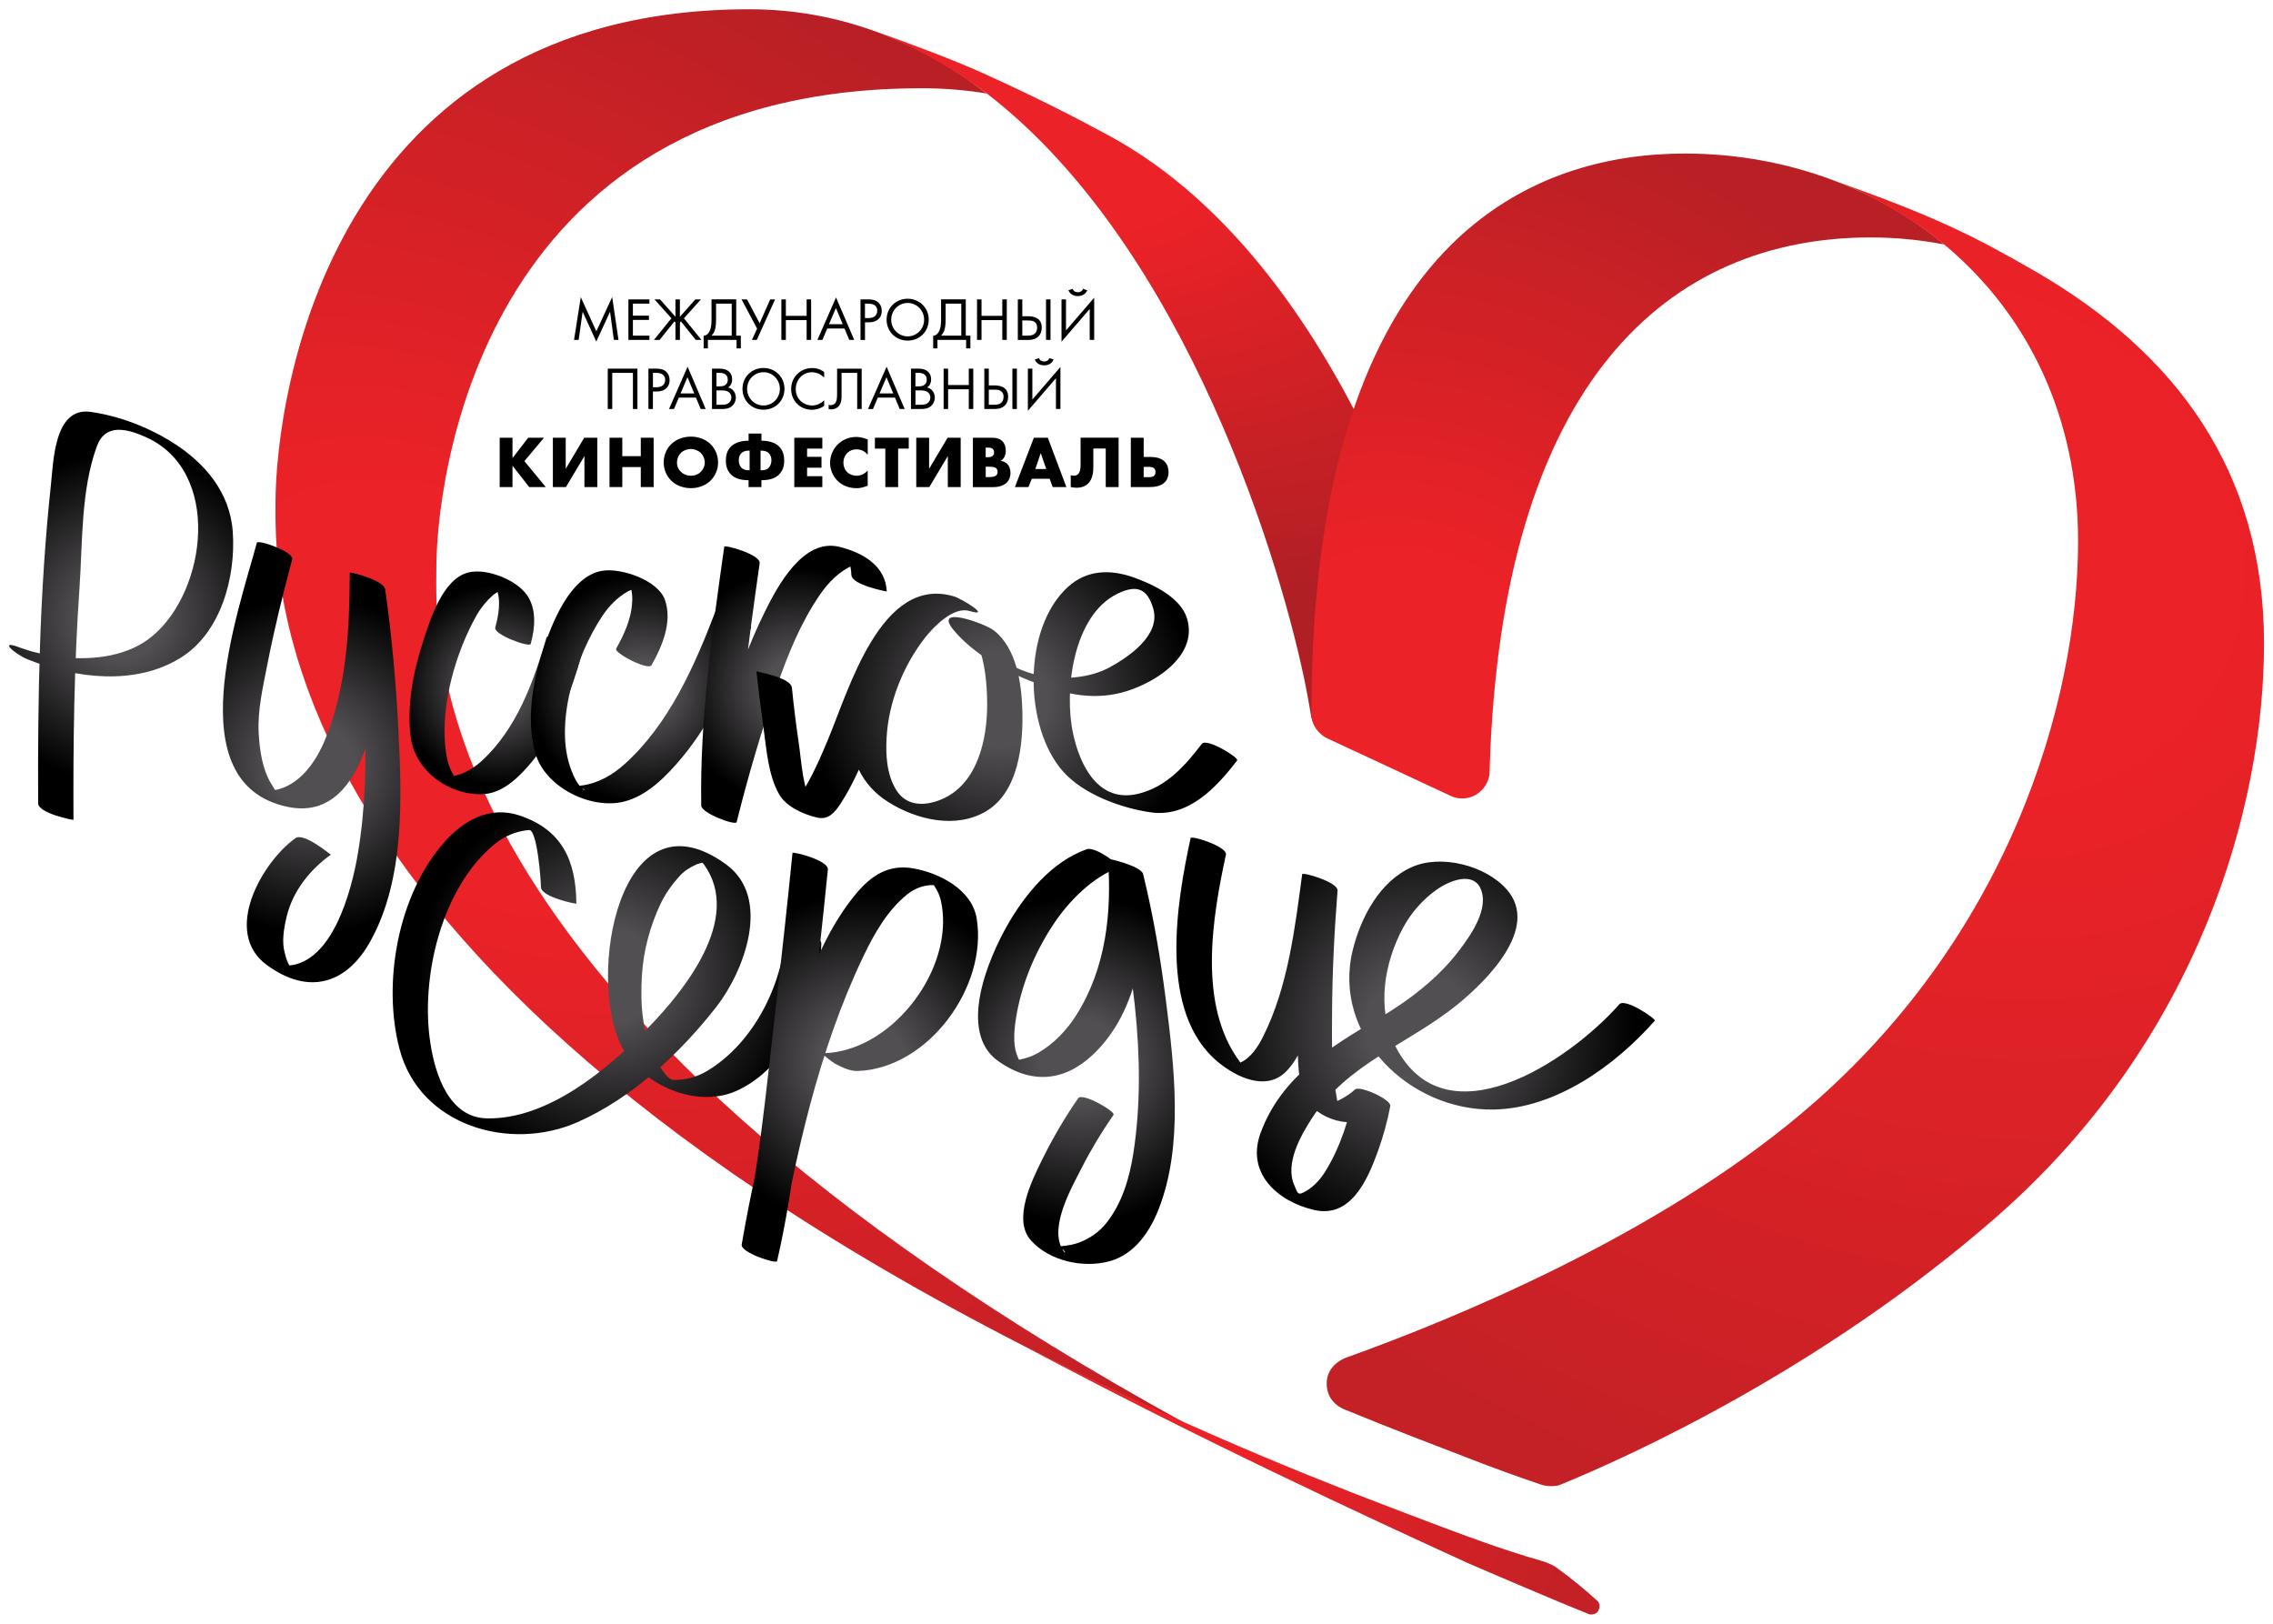
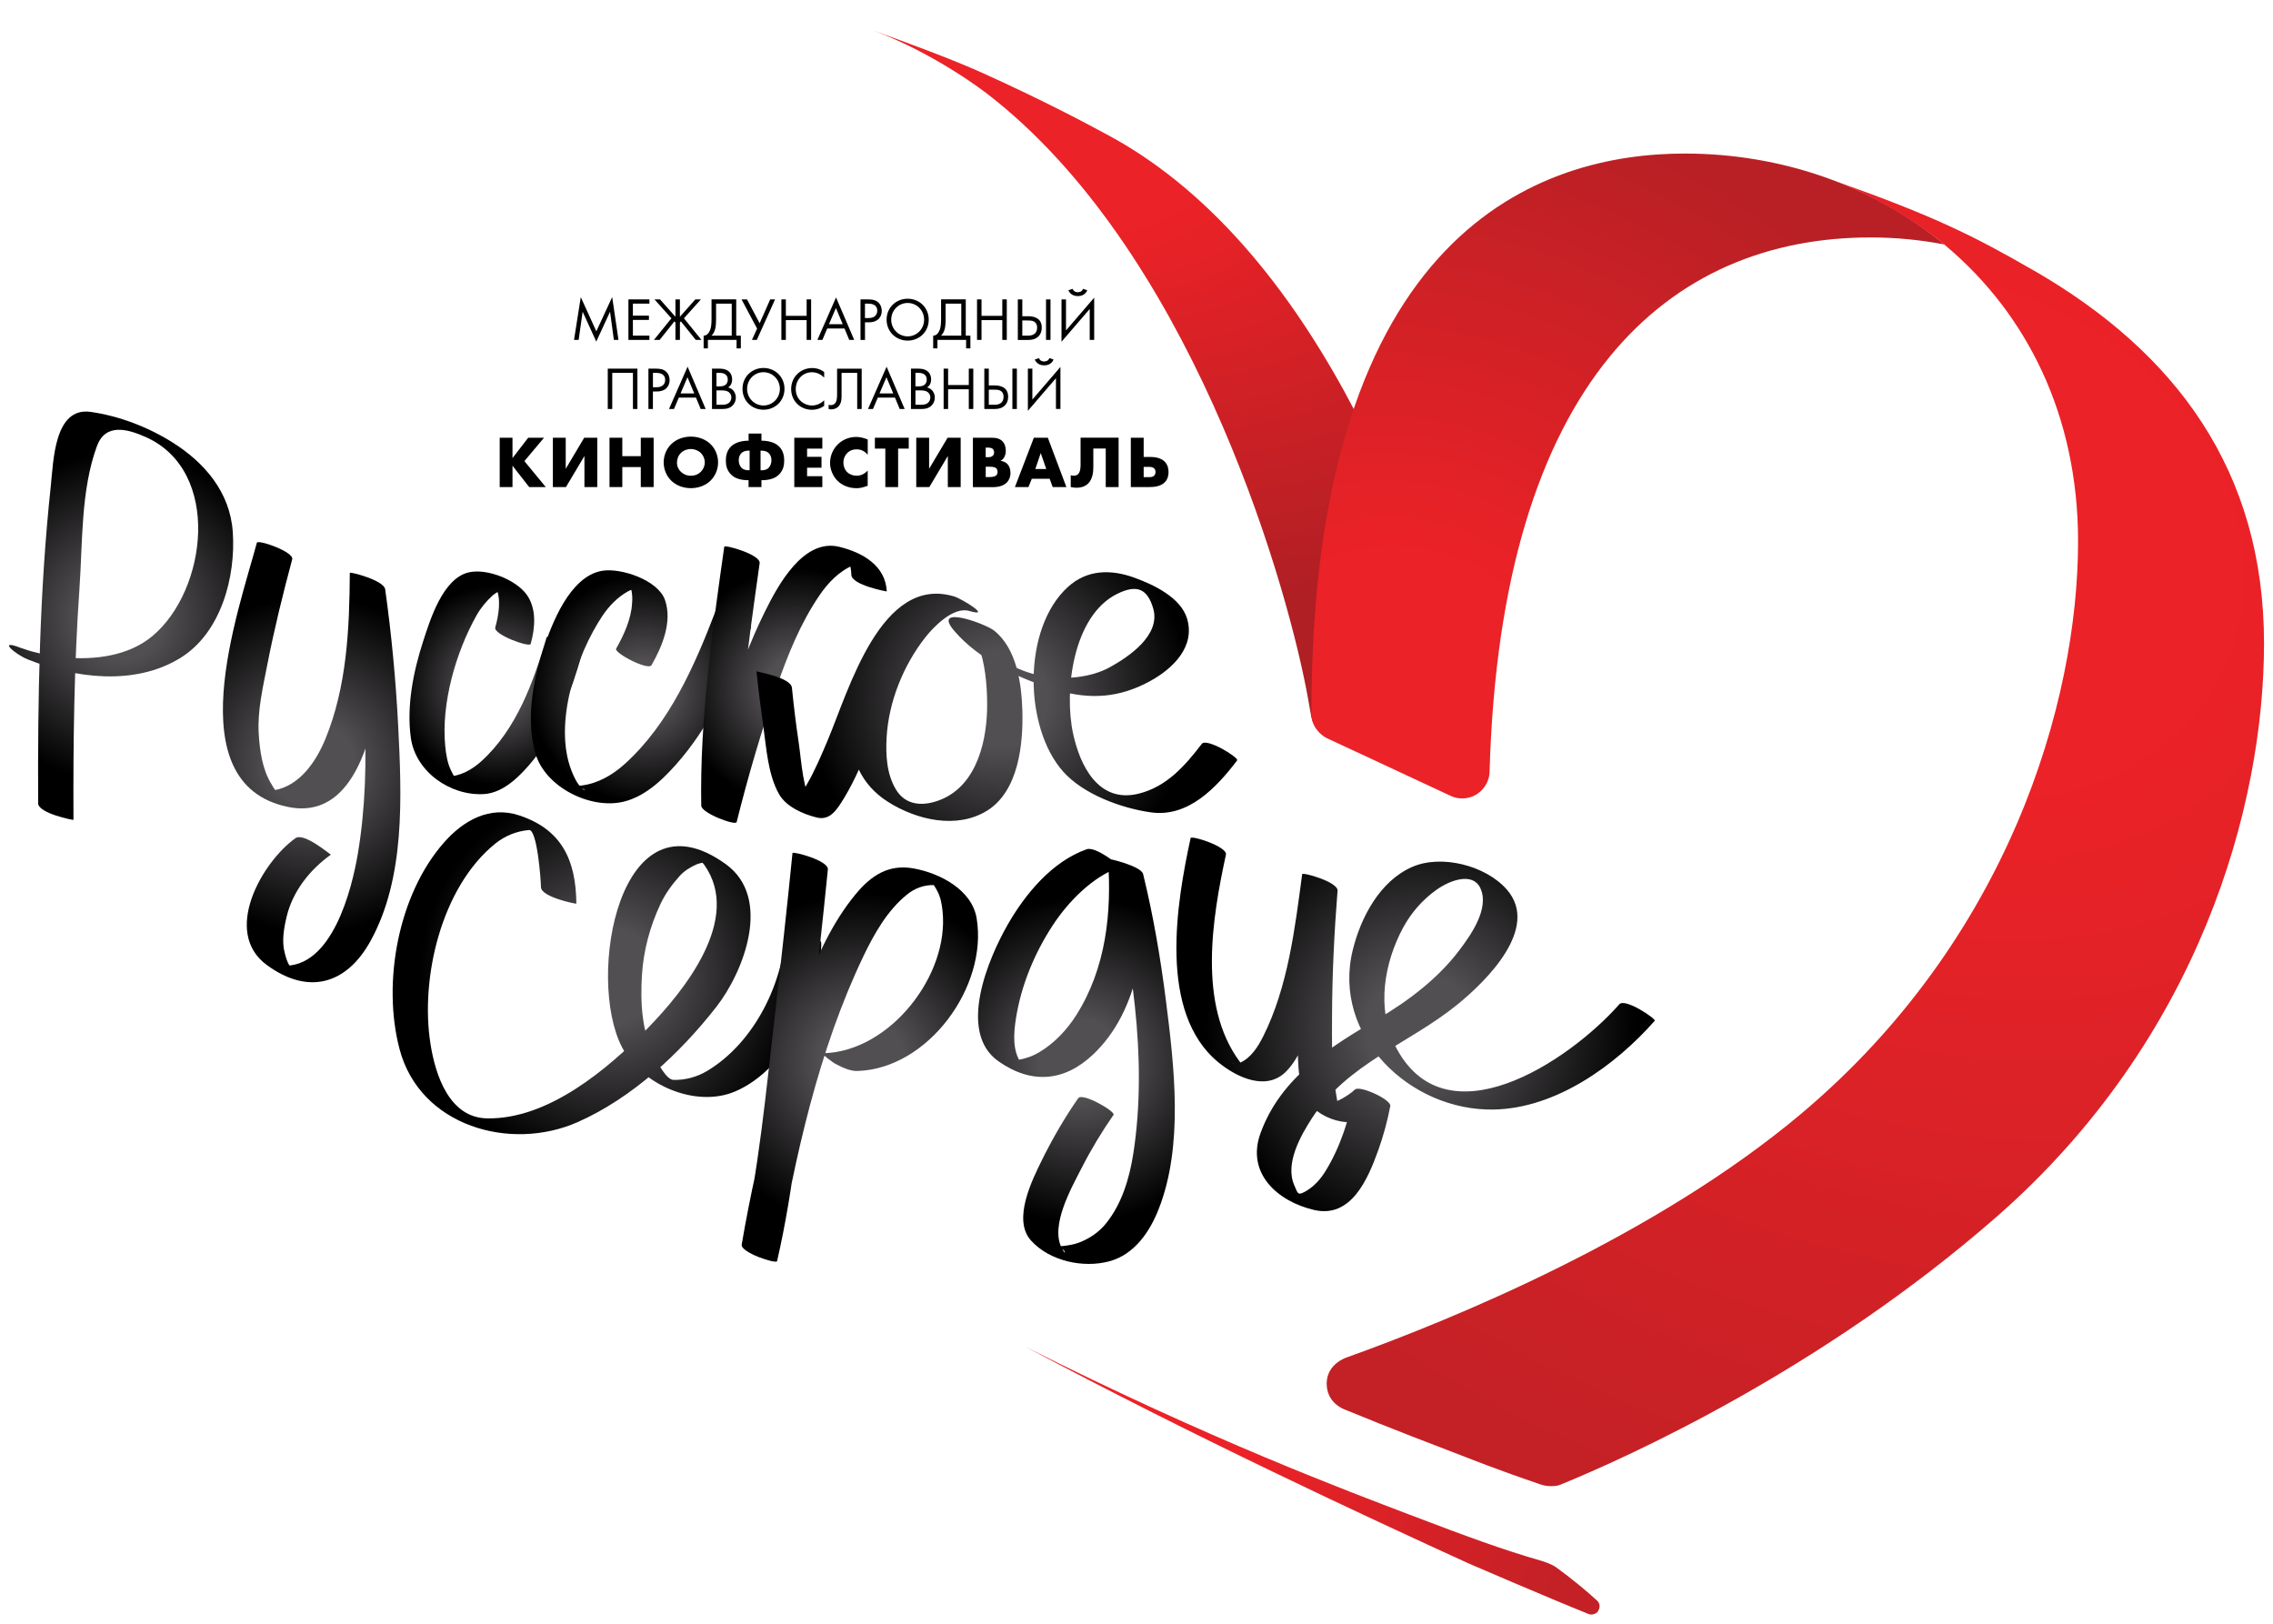
<svg xmlns="http://www.w3.org/2000/svg" xmlns:xlink="http://www.w3.org/1999/xlink" id="Layer_1" version="1.1" viewBox="0 0 714.33 510.24">
  <defs>
    <radialGradient id="radial-gradient" cx="190.44" cy="-389.49" fx="190.44" fy="-389.49" r="282.92" gradientTransform="translate(-233.1 353.46) rotate(33.69) scale(1.28 .83)" gradientUnits="userSpaceOnUse">
      <stop offset=".24" stop-color="#eb2227" />
      <stop offset="1" stop-color="#b92025" />
    </radialGradient>
    <radialGradient id="radial-gradient1" cx="332.26" cy="-530.96" fx="332.26" fy="-530.96" r="177.41" gradientTransform="translate(-187.6 358.07) rotate(13.98) scale(1.28 .82)" gradientUnits="userSpaceOnUse">
      <stop offset=".23" stop-color="#eb2227" />
      <stop offset="1" stop-color="#af1f24" />
    </radialGradient>
    <radialGradient id="radial-gradient2" cx="420.09" cy="-392.31" fx="420.09" fy="-392.31" r="165.47" gradientTransform="translate(-224.23 400.08) rotate(23.58) scale(1.28 1.11)" gradientUnits="userSpaceOnUse">
      <stop offset=".23" stop-color="#eb2227" />
      <stop offset="1" stop-color="#b92025" />
    </radialGradient>
    <radialGradient id="radial-gradient3" cx="554.29" cy="-430.29" fx="554.29" fy="-430.29" r="295.88" gradientTransform="translate(-226.74 262.89) rotate(26.63) scale(1.28 1.07)" gradientUnits="userSpaceOnUse">
      <stop offset=".24" stop-color="#eb2227" />
      <stop offset="1" stop-color="#c32126" />
    </radialGradient>
    <radialGradient id="radial-gradient4" cx="358.82" cy="-215.86" fx="358.82" fy="-215.86" r="108.21" gradientTransform="translate(-125.24 426) rotate(22.14) scale(1.28 .78)" xlink:href="#radial-gradient3" />
    <radialGradient id="radial-gradient5" cx="88.73" cy="242.85" fx="88.73" fy="242.85" r="53.98" gradientTransform="translate(11.27 2.31) scale(.98)" gradientUnits="userSpaceOnUse">
      <stop offset=".25" stop-color="#524f52" />
      <stop offset="1" stop-color="#000" />
    </radialGradient>
    <radialGradient id="radial-gradient6" cx="147.97" cy="217.33" fx="147.97" fy="217.33" r="32.04" xlink:href="#radial-gradient5" />
    <radialGradient id="radial-gradient7" cx="194.71" cy="218.6" fx="194.71" fy="218.6" r="36.47" xlink:href="#radial-gradient5" />
    <radialGradient id="radial-gradient8" cx="243.92" cy="217.79" fx="243.92" fy="217.79" r="37.93" xlink:href="#radial-gradient5" />
    <radialGradient id="radial-gradient9" cx="309.21" cy="221.75" fx="309.21" fy="221.75" r="61.58" xlink:href="#radial-gradient5" />
    <radialGradient id="radial-gradient10" cx="27.42" cy="195.73" fx="27.42" fy="195.73" r="52.98" xlink:href="#radial-gradient5" />
    <radialGradient id="radial-gradient11" cx="183.75" cy="310.75" fx="183.75" fy="310.75" r="60.97" xlink:href="#radial-gradient5" />
    <radialGradient id="radial-gradient12" cx="265.13" cy="337.73" fx="265.13" fy="337.73" r="53.73" xlink:href="#radial-gradient5" />
    <radialGradient id="radial-gradient13" cx="334.8" cy="337.51" fx="334.8" fy="337.51" r="52.25" xlink:href="#radial-gradient5" />
    <radialGradient id="radial-gradient14" cx="443.95" cy="327.24" fx="443.95" fy="327.24" r="69.04" xlink:href="#radial-gradient5" />
  </defs>
  <g>
-     <path d="M86.57,158.49c0,26.32-2.63,159.11,286.41,289.02-244.35-134.25-235.85-248.21-235.85-269.2,0-23.25,11.11-150.58,152.6-150.58,7.06,0,13.85.58,20.4,1.66-21.06-16.19-45.99-26.48-74.56-26.48C104.22,2.91,86.57,123.43,86.57,158.49Z" fill="url(#radial-gradient)" fill-rule="evenodd" />
    <path d="M310.13,29.38c63,48.44,93.18,149.82,100.44,187.44,1.19,6.17,1.4,8.39,1.87,9.72l.66,1.48c0-41.03,4.23-72.36,12.96-98.32-18.25-35.13-43.51-68.72-77.79-87.22-7.64-4.12-20.11-10.78-39.2-19.42-9.58-4.35-24.4-9.82-34.39-13.38,19.62,7.32,35.45,19.7,35.45,19.7Z" fill="url(#radial-gradient1)" fill-rule="evenodd" />
    <path d="M529.44,48.25c-44.59,0-117.31,23.23-117.31,175.89,0,5.67,4.89,7.83,4.89,7.83,0,0,31.47,14.68,38.9,18.13,3.23,1.5,6.49.69,8.49-.73,2.47-1.76,3.65-4.41,3.71-6.66,3.46-123.52,56.75-168.1,119.77-168.1,7.84,0,15.6.76,23.15,2.21-22.23-18.44-51.19-28.57-81.59-28.57Z" fill="url(#radial-gradient2)" fill-rule="evenodd" />
    <path d="M639.45,85.18c-19.22-11.11-31.74-17.31-62.56-28.24,20.8,8.04,34.66,20.35,34.95,20.59,24.94,21.1,41.23,52.83,41.23,92.55,0,50.87-21.98,125.28-87.17,180.02-45.69,38.37-108.96,64.36-142.73,76.47-.15.05-6.24,2.03-6.24,8.2s5.44,8.07,5.82,8.21c15.24,6.26,27.78,11.02,38.14,15,0,0,10.01,4,23.3,8.49.58.2,1.66.53,3.32.53s2.42-.27,2.92-.48c20.8-8.51,81.72-35.83,136.87-84.02,64.08-56.02,84.21-129.48,84.21-180.34,0-54.3-27.8-91.39-72.05-116.99Z" fill="url(#radial-gradient3)" fill-rule="evenodd" />
    <path d="M501.91,502.97c-3.35-3.09-7.85-6.81-12.79-10.41-1.55-1.13-4.1-1.93-4.84-2.13-11.71-3.37-23.06-7.5-41.65-14.6-18.42-7.04-62.57-23.51-120.22-52.55,53.23,28.36,106.75,53.23,139.2,68.04,0,0,24.61,10.63,37.68,15.88.85.34,2.33.04,2.9-.88,1.19-1.92-.04-3.13-.27-3.35Z" fill="url(#radial-gradient4)" fill-rule="evenodd" />
  </g>
  <g>
    <path d="M80.72,170.56c-5.89,21.89-25.24,75.65,9.67,82.98,30.24,6.36,30.58-52.09,30.66-68.37-3.7-1.73-7.41-3.46-11.12-5.18,4.01,28.73,7.36,59.43,2.54,88.2-1.91,11.37-8.15,36.26-23.81,35.25,3.73,2.42,4.52,2.43,2.36.04-.8-1.19-1.17-2.65-1.53-4.01-1.01-3.66-.27-7.77.58-11.37,1.89-8.02,7.31-14.82,13.9-19.53-.08.06-8.45-7.09-11.12-5.19-10.5,7.51-23.12,29.48-9.02,39.85,12.93,9.5,25,6.23,32.58-7.48,11-19.85,9.83-45.55,8.73-67.45-.73-14.4-2.09-28.84-4.09-43.12-.4-2.86-11.11-5.57-11.12-5.18-.09,17.46-.94,35.84-7.67,52.2-2.92,7.09-8.04,14.74-16.14,16.13-.65.11-1.3.13-1.95.11,1.35.62,2.69,1.24,4.03,1.86-1.14-1.14-2.08-2.41-2.85-3.82-2.93-4.71-3.73-10.65-4.05-16.04-.42-7.16,1.35-14.63,2.71-21.6,2.17-11.11,4.88-22.15,7.82-33.09.62-2.31-10.81-6.34-11.12-5.18h0Z" fill="url(#radial-gradient5)" />
    <path d="M166.78,202.34c1.4-4.99,1.91-11.08-1.26-15.48-3.4-4.72-12.46-8.28-18.12-7.02-8.25,1.83-12.23,14.96-14.41,21.66-3.09,9.46-5.27,20.42-3.87,30.39,1.49,10.63,12.45,18.3,23.03,17.63,6.34-.4,11.76-6.14,15.45-10.7,7.7-9.51,11.93-21.77,15.28-33.35.65-2.24-10.77-6.4-11.12-5.18-4.03,13.94-9.47,28.93-20.51,38.94-2.83,2.57-6.72,4.82-10.67,4.74,3.54,2.28,4.46,2.56,2.74.85-.62-.78-1.07-1.69-1.51-2.58-1.2-2.4-1.63-5.17-1.89-7.81-1.29-13.41,3.31-29.38,9.8-40.98,1.34-2.39,3.06-4.48,5.07-6.31.9-.78,1.92-1.35,3.04-1.7,3.05-1.21-3.51-3.93-1.92-.63,1.69,3.51.76,8.72-.26,12.35-.64,2.26,10.79,6.38,11.12,5.19h0Z" fill="url(#radial-gradient6)" />
    <path d="M204.77,208.99c3.39-5.95,6.57-13.66,4.21-20.46-2.15-6.23-13.8-10.15-19.72-9.17-10.24,1.71-15.9,16.78-18.63,25.01-3.27,9.89-5.33,22.18-2.35,32.43,3.08,10.55,17.25,17.61,27.65,15.13,7.44-1.77,13.52-8.08,18.23-13.69,9.96-11.88,16.36-26.73,21.85-41.06.74-1.92-10.55-6.66-11.12-5.19-6.58,17.18-14.6,35.47-28.52,48.05-3.83,3.46-8.45,6.16-13.63,6.8-.82.1-1.73.07-2.54-.08,3.86.76,4.5,2.73,2.51.77-1.48-1.46-2.39-3.51-3.13-5.41-5.71-14.66,1.53-36.28,9.75-48.61,2.05-3.07,4.72-5.82,7.94-7.64,1.13-.64,2.37-.89,3.63-1.1-2.74-1.46-3.56-1.24-2.47.69.28,1.35.35,2.71.21,4.07-.23,4.9-2.6,10.08-5,14.29-.76,1.34,10.08,7.01,11.12,5.19h0Z" fill="url(#radial-gradient7)" />
    <path d="M227.61,171.79c-3.78,26.79-7.7,54.27-7.23,81.36.04,2.41,10.82,6.37,11.12,5.19,3.59-14.39,7.79-28.68,12.65-42.69,3.45-9.98,7.4-19.76,13.36-28.54,2.67-3.94,6.19-7.64,10.65-9.48.75-.27,1.52-.44,2.31-.51-4.69-3.36-6.07-3.84-4.15-1.43.95,1.46,1.16,3.3,1.24,4.98.15,3.2,11.12,5.21,11.12,5.19-.37-8.14-7.61-12.24-14.92-14.03-11.4-2.78-19.42,12.38-23.41,20.44-9.39,18.94-14.86,40.44-19.96,60.89,3.71,1.73,7.41,3.46,11.12,5.19-.46-27.09,3.44-54.58,7.22-81.36.39-2.72-11.01-5.92-11.11-5.19h0Z" fill="url(#radial-gradient8)" />
    <path d="M237.73,210.92c.59,5.75,1.33,11.48,2.14,17.2.98,6.9,1.46,15.29,4.97,21.45,2.26,3.97,7.64,6.3,11.84,7.32,3.64.88,5.66-1.57,7.5-4.38,7.01-10.76,10.63-23.96,16.09-35.53,3.45-7.3,13.01-28.47,24.37-25-1.57-1.51-3.14-3.03-4.72-4.54-20.86-6.16-31.61,24.71-32.49,40.45-.56,10.1,3.06,18.66,11.68,24.11,8.96,5.66,21.46,8.61,30.97,2.82,10.04-6.11,11.53-21.08,11.21-31.56-.25-8.51-1.78-19.45-8.86-25.09-2.79-2.22-19.64-8.33-12.61-.02,7.87,9.29,20.92,15.34,32.35,18.71,10.43,3.08,19.68,2.42,29.25-2.82,7.22-3.95,14.29-10.85,11.63-19.67-2.01-6.66-10.6-10.68-16.52-12.83-7.4-2.69-14.9-2.6-20.94,2.92-14.35,13.08-13.83,44.11-1.49,57.98,6.42,7.21,18.28,11.51,27.56,12.83,11.83,1.68,20.68-7.87,27.14-16.33.63-.83-9.59-7.18-11.12-5.18-5.28,6.9-11.05,13.45-19.8,15.63-12.72,3.17-18.49-8.9-20.64-18.84-2.91-13.44-.08-37.08,13.88-43.95,6.3-3.1,9.47-1.47,11.27,4.51,2.55,8.48-7.76,15.36-13.72,18.62-11.53,6.3-33.1,3.75-39.44-9.54-.2-.42-.12-.92.33-1.11,2.74-1.2-7.28-5.2-4.82-1.92,1.21,1.62,1.96,3.59,2.67,5.46,2.18,5.83,2.77,12.25,2.82,18.43.08,11.13-2.98,25.38-14.36,30.14-5.48,2.29-11.15,2.1-14.28-3.05-2.94-4.84-3.27-10.89-2.96-16.39.63-11.2,5.26-22.67,12.16-31.46,2.63-3.35,8.86-9.78,13.85-8.3,7.4,2.18-2.38-3.82-4.72-4.54-23-7.03-33.21,29.51-39.73,44.99-2.03,4.81-4.06,9.65-6.69,14.17-.85,1.46-1.83,2.84-3.04,4.01-.39.38-.83.62-1.33.81-2.6.99,9.51,6.85,6.72,2.57-3.6-5.51-3.92-14.41-4.85-20.68-.85-5.71-1.55-11.46-2.13-17.21-.34-3.31-11.11-4.99-11.13-5.18h0Z" fill="url(#radial-gradient9)" />
-     <path d="M23.09,257.62c-.11-24.19.19-48.46,1.88-72.6,1.01-14.5.41-30.97,5.48-44.8,2.68-7.34,9.6-5.45,15.36-2.88,23.93,10.67,19.27,48.19,2.07,62.55-7.48,6.24-17.99,7.51-27.34,6.74-3.58-.3-7.09-1.01-10.56-1.93-1.36-.36-4.19-1.4-3.21-1.01-7.94-3.17-2.01,1.93,1.96,3.52,14.96,5.98,33.62,8.32,47.89-.42,12.86-7.87,17.54-25.6,16.53-39.72-.89-12.43-8.85-21.72-18.99-28.08-7.67-4.81-16.7-8.28-25.68-9.56-11.47-1.63-11.68,15.58-12.51,23.24-3.56,33.05-4.13,66.54-3.98,99.76.01,3.12,11.12,5.37,11.12,5.19h0Z" fill="url(#radial-gradient10)" />
+     <path d="M23.09,257.62c-.11-24.19.19-48.46,1.88-72.6,1.01-14.5.41-30.97,5.48-44.8,2.68-7.34,9.6-5.45,15.36-2.88,23.93,10.67,19.27,48.19,2.07,62.55-7.48,6.24-17.99,7.51-27.34,6.74-3.58-.3-7.09-1.01-10.56-1.93-1.36-.36-4.19-1.4-3.21-1.01-7.94-3.17-2.01,1.93,1.96,3.52,14.96,5.98,33.62,8.32,47.89-.42,12.86-7.87,17.54-25.6,16.53-39.72-.89-12.43-8.85-21.72-18.99-28.08-7.67-4.81-16.7-8.28-25.68-9.56-11.47-1.63-11.68,15.58-12.51,23.24-3.56,33.05-4.13,66.54-3.98,99.76.01,3.12,11.12,5.37,11.12,5.19Z" fill="url(#radial-gradient10)" />
  </g>
  <g>
    <path d="M246.97,291.37c-.44,17.08-9.81,36.24-24.76,45.17-3.16,1.89-6.87,2.89-10.54,2.8-2.26-.05-4.82-5.13-5.99-7.36-4.01-7.71-4.46-17.02-3.94-25.5.47-7.76,2.53-15.42,5.84-22.44,1.53-3.24,3.62-6.12,6-8.76,1.46-1.62,3.28-2.73,5.25-3.63.89-.35,1.81-.57,2.76-.67-2.27-1.75-2.39-1.53-.35.66,12.23,17.01-6.31,39.8-17.66,51.43-12.61,12.94-31.37,28.74-50.56,28.36-11.75-.23-16.19-13.43-17.75-23.51-3.23-20.72,3.44-49.1,20.33-62.79,3.07-2.49,6.74-3.96,10.65-4.31,2.58-.23,3.73,15.71,3.76,17.95.03,3.13,11.12,5.35,11.12,5.19-.13-13.56-4.48-23.27-17.95-27.73-9.31-3.08-17.51,1.57-23.59,8.45-14.5,16.39-19.51,44.16-14.03,64.97,6.38,24.26,34.83,32.3,55.97,22.96,17.1-7.56,32.18-21.61,43.57-36.19,8.64-11.05,17.66-34.24,3.03-44.84-33.48-24.26-44.01,35.68-32.65,57.49,6.18,11.86,23.21,19.21,35.62,13.87,16.53-7.11,26.57-29.42,27.01-46.38.08-3.04-11.11-5.48-11.12-5.19h0Z" fill="url(#radial-gradient11)" />
    <path d="M249.06,268c-1.71,17.17-3.61,34.32-5.6,51.47-2.77,23.82-4.95,48.19-10.36,71.59,3.71,1.73,7.42,3.45,11.12,5.19,5.53-32.33,12.94-66.16,27.16-95.85,3.38-7.03,7.49-14.3,13.63-19.28,2.52-2.05,5.48-3.11,8.71-3,2.2.38,1.79.02-1.23-1.08.9.79,1.47,1.84,2.03,2.87,1.05,1.89,1.45,4.14,1.68,6.26,2.23,20.37-16.66,44.18-37.21,44.78-1.41.04,3.08,3.09,3.25,3.18,2.11,1.13,4.74,2.48,7.2,2.41,22.21-.65,41.05-26.51,37.49-47.96-1.49-9.02-11.57-14.18-19.76-15.68-7.88-1.45-13.41,2.19-18.3,8.13-14.33,17.39-20.23,43.07-25.8,64.36-3.94,15.07-7.36,30.34-9.98,45.7-.42,2.49,10.88,6.21,11.12,5.19,5.41-23.41,7.57-47.77,10.36-71.59,2-17.14,3.88-34.3,5.6-51.47.28-2.84-11.06-5.76-11.12-5.18h0Z" fill="url(#radial-gradient12)" />
    <path d="M341.5,266.87c-10.88,3.83-19.34,14.11-24.84,23.73-5.93,10.35-16,33.7-2.85,42.91,10.35,7.25,20.64,6.41,29.71-2.15,14.76-13.93,17.22-37.26,15.79-56.3-3.69-1.6-7.37-3.2-11.06-4.79,7.17,29.36,12.59,62.13,7.91,92.22-1.21,7.74-3.54,15.63-8.48,21.84-2.24,2.81-5.18,4.83-8.51,6.11-1.66.64-3.43.91-5.18,1.11-1,.1-2,.11-3,.05,4.26.16,4.41,4,2.65.54-3.63-7.15,3.13-18.95,6.28-25.12,2.94-5.77,6.33-11.39,10.03-16.71.69-.99-9.76-7.14-11.12-5.19-4.27,6.13-8.04,12.65-11.35,19.34-3.13,6.34-9.37,18.81-3.49,25.33,5.87,6.51,16.42,8.77,24.65,6.55,7.85-2.12,12.68-9.23,15.49-16.39,7.89-20.1,4.89-44.92,2.25-65.76-1.68-13.25-3.96-26.54-7.13-39.52-.63-2.59-11.07-4.96-11.06-4.8,1.27,16.9-.66,34.36-9.85,48.96-2.99,4.76-7.05,9.08-11.92,11.93-1.89,1.12-3.98,1.83-6.14,2.25-.85.16-1.68.18-2.54.13-1.65-.1,5.94,4.73,3.21.98-2.88-3.96-2.37-9.62-1.66-14.15,1.63-10.36,5.85-20.51,11.58-29.24,4.87-7.43,12.47-15.24,21.08-18.27.39-.14-7.5-6.62-10.45-5.59h0Z" fill="url(#radial-gradient13)" />
    <path d="M374.16,263.4c-4.38,20.17-10.34,54.81,8.76,70.44,5.91,4.83,15.16,9.11,21.32,2.81,4.58-4.68,6.72-11.92,8.59-17.98,3.88-12.56,5.8-25.77,7.53-38.77-3.7-1.73-7.41-3.46-11.12-5.19-1.4,17.58-2.26,35.35-1.48,52.96.25,5.76-.14,16.1,4.71,20.34,7.25,6.35,17.4,6.23,24.46-.44-3.71-1.73-7.42-3.46-11.12-5.19-1.7,8.92-4.53,18.07-9.36,25.8-1.47,2.35-3.39,4.52-5.78,5.96-2.92,1.76-2.76.91-3.89-1.63-3.04-6.82,1.94-15.6,5.52-21.13,11.15-17.25,30.64-23.4,45.9-35.87,8.93-7.3,25.88-23.94,15.34-35.99-6.63-7.57-20.58-11.12-29.76-7.09-10.18,4.46-16.15,15.9-18.66,26.14-6.58,26.84,17.92,50.64,44.41,50.08,19.44-.41,38-13.72,50.5-27.89.51-.58-9.32-7.23-11.12-5.19-15.83,17.95-55.14,44.24-70.66,12.64-5.67-11.54-3.19-25.79,2.69-36.69,2.54-4.7,6.13-8.81,10.48-11.9,4.48-3.2,11.49-5.55,13.81-.54,2.98,6.44-3.1,14.88-6.71,19.65-6.68,8.82-16,15.83-25.44,21.4-15.27,9.01-30.57,18.37-36.96,36.01-4.52,12.47,5.26,21.35,16.8,24.06,11.68,2.75,16.95-9.66,20.22-18.75,1.61-4.5,2.89-9.19,3.78-13.88.39-2.04-9.61-6.61-11.12-5.19-1.19,1.12-2.52,1.97-3.94,2.79-6.16,3.56-8.05-1.48.35,5.87-1.58-1.38-1.92-5.05-2.26-6.93-1.55-8.27-1.36-16.99-1.33-25.37.06-12.95.7-25.94,1.73-38.85.22-2.75-11.02-5.9-11.12-5.19-2.27,17.02-4.48,35.54-12.31,51.09-1.6,3.18-3.87,6.74-7.27,8.18-2.82,1.19-3.82-1.26,2.27,2.31-.67-.39-1.75-1.92-2.35-2.72-13.18-17.81-8.61-45.11-4.3-65,.54-2.48-10.91-6.18-11.12-5.19h0Z" fill="url(#radial-gradient14)" />
  </g>
  <g>
    <g>
      <path d="M200.32,115.84v12.68h-1.41v-11.35h-6.5v11.35h-1.41v-12.68h9.32Z" />
      <path d="M206.09,115.84c1.27,0,2.34.15,3.19.89.93.8,1.16,1.92,1.16,2.72,0,1.79-1.12,3.56-4.01,3.56h-1.24v5.51h-1.41v-12.68h2.3ZM205.2,121.68h1.16c1.67,0,2.68-.84,2.68-2.3,0-2.01-1.88-2.21-2.79-2.21h-1.05v4.51Z" />
      <path d="M218.73,124.95h-5.4l-1.52,3.57h-1.56l5.84-13.29,5.68,13.29h-1.56l-1.48-3.57ZM218.18,123.62l-2.13-5.08-2.17,5.08h4.3Z" />
      <path d="M226.04,115.84c.7,0,1.98.06,2.91.8.4.3,1.14,1.08,1.14,2.62,0,.63-.13,1.73-1.25,2.49,1.77.44,2.41,1.98,2.41,3.19s-.61,2.21-1.29,2.74c-1.01.8-2.17.84-3.04.84h-3.16v-12.68h2.28ZM225.16,121.41h1.06c.74,0,2.49-.15,2.49-2.11,0-2.09-2.05-2.13-2.45-2.13h-1.1v4.24ZM225.16,127.19h1.62c.82,0,1.62-.06,2.22-.53.49-.36.84-.99.84-1.75,0-1.01-.59-1.6-1.08-1.86-.48-.27-1.14-.38-2.15-.38h-1.44v4.52Z" />
      <path d="M233.34,122.19c0-3.78,2.95-6.56,6.6-6.56s6.6,2.78,6.6,6.56-2.93,6.56-6.6,6.56-6.6-2.79-6.6-6.56ZM234.79,122.19c0,2.91,2.3,5.23,5.15,5.23s5.15-2.32,5.15-5.23-2.3-5.23-5.15-5.23-5.15,2.32-5.15,5.23Z" />
      <path d="M259.01,118.64c-.4-.4-1.01-.87-1.65-1.18-.67-.3-1.44-.49-2.19-.49-2.93,0-5.09,2.36-5.09,5.29,0,3.44,2.79,5.17,5.11,5.17.86,0,1.69-.25,2.36-.59.72-.36,1.24-.84,1.46-1.06v1.75c-1.41,1.01-2.87,1.24-3.82,1.24-3.76,0-6.56-2.85-6.56-6.52s2.83-6.6,6.63-6.6c.76,0,2.22.1,3.75,1.25v1.75Z" />
      <path d="M270.8,115.84v12.68h-1.41v-11.35h-4.91v6.81c0,1.14.06,2.81-1.14,3.9-.55.49-1.33.76-2.17.76-.1,0-.38-.02-.76-.11v-1.33c.19.06.44.11.7.11.57,0,.99-.25,1.24-.49.74-.74.72-2.11.72-3.4v-7.57h7.72Z" />
      <path d="M281.27,124.95h-5.4l-1.52,3.57h-1.56l5.84-13.29,5.68,13.29h-1.56l-1.48-3.57ZM280.71,123.62l-2.13-5.08-2.17,5.08h4.3Z" />
      <path d="M288.57,115.84c.7,0,1.98.06,2.91.8.4.3,1.14,1.08,1.14,2.62,0,.63-.13,1.73-1.25,2.49,1.77.44,2.41,1.98,2.41,3.19s-.61,2.21-1.29,2.74c-1.01.8-2.17.84-3.04.84h-3.16v-12.68h2.28ZM287.69,121.41h1.06c.74,0,2.49-.15,2.49-2.11,0-2.09-2.05-2.13-2.45-2.13h-1.1v4.24ZM287.69,127.19h1.62c.82,0,1.62-.06,2.22-.53.49-.36.84-.99.84-1.75,0-1.01-.59-1.6-1.08-1.86-.48-.27-1.14-.38-2.15-.38h-1.44v4.52Z" />
      <path d="M297.96,120.99h6.5v-5.15h1.41v12.68h-1.41v-6.2h-6.5v6.2h-1.41v-12.68h1.41v5.15Z" />
      <path d="M309.34,115.84h1.41v5.27h1.71c1.56,0,4.37.32,4.37,3.57,0,2.41-1.62,3.84-4.11,3.84h-3.38v-12.68ZM310.74,127.19h1.64c.57,0,1.62,0,2.34-.7.34-.32.67-.89.67-1.81,0-.61-.15-1.45-1.03-1.92-.59-.32-1.35-.32-2.13-.32h-1.48v4.75ZM319.57,115.84v12.68h-1.41v-12.68h1.41Z" />
      <path d="M331.85,118.84l-8.82,10.25v-13.25h1.41v9.71l8.82-10.25v13.21h-1.41v-9.68ZM326.53,112.53c.3,1.05,1.46,1.06,1.62,1.06s1.31-.02,1.62-1.06l1.33.44c-.11.32-.78,1.84-2.95,1.84s-2.83-1.52-2.95-1.84l1.33-.44Z" />
    </g>
    <g>
      <path d="M161.06,143.95l4.93-6.39h4.97l-6.16,7.34,6.72,8.16h-5.21l-5.25-6.72v6.72h-4.02v-15.5h4.02v6.39Z" />
      <path d="M177.79,137.55v9.76l5.81-9.76h4.11v15.5h-4.04v-9.76l-5.81,9.76h-4.11v-15.5h4.04Z" />
      <path d="M195.57,143.34h5.81v-5.79h4.04v15.5h-4.04v-6.28h-5.81v6.28h-4.02v-15.5h4.02v5.79Z" />
      <path d="M223.23,151.1c-1.58,1.51-3.81,2.3-6.11,2.3s-4.53-.79-6.11-2.3c-1.65-1.58-2.44-3.74-2.44-5.79s.79-4.25,2.44-5.81c1.58-1.51,3.81-2.3,6.11-2.3s4.53.79,6.11,2.3c1.65,1.56,2.44,3.74,2.44,5.81s-.79,4.21-2.44,5.79ZM213.98,142.34c-.84.81-1.23,1.95-1.23,3.04,0,1.37.65,2.32,1.23,2.88.74.72,1.79,1.23,3.14,1.23s2.39-.49,3.11-1.21c.72-.72,1.26-1.79,1.26-2.98s-.53-2.28-1.26-2.98c-.86-.81-2.05-1.23-3.11-1.23s-2.3.4-3.14,1.23Z" />
      <path d="M235.27,150.9c-2.93,0-4.49-.77-5.51-1.77-1.37-1.37-1.65-2.95-1.65-4.37,0-1.3.23-3.14,1.67-4.51,1.28-1.23,3.35-1.77,5.48-1.77v-2.25h4.04v2.25c2.14,0,4.21.53,5.48,1.77,1.44,1.37,1.67,3.21,1.67,4.51,0,1.42-.28,3-1.65,4.37-1.02,1-2.58,1.77-5.51,1.77v2.16h-4.04v-2.16ZM235.39,141.6c-.67,0-1.6.07-2.32.72-.47.42-.91,1.19-.91,2.32,0,.86.3,1.81.91,2.39.67.65,1.51.74,2.3.74h.21v-6.18h-.19ZM239.02,147.78h.21c.79,0,1.63-.09,2.3-.74.6-.58.91-1.53.91-2.39,0-1.14-.44-1.91-.91-2.32-.72-.65-1.65-.72-2.32-.72h-.19v6.18Z" />
      <path d="M258.43,140.97h-4.79v2.58h4.53v3.42h-4.53v2.67h4.79v3.42h-8.81v-15.5h8.81v3.42Z" />
      <path d="M272.7,152.64c-1.6.58-2.49.77-3.49.77-2.7,0-4.72-1.07-6-2.32-1.51-1.51-2.35-3.63-2.35-5.65,0-2.21.95-4.3,2.35-5.72,1.37-1.39,3.44-2.42,5.86-2.42.74,0,1.98.12,3.63.79v4.81c-1.3-1.6-2.84-1.7-3.51-1.7-1.16,0-2.05.35-2.79,1.02-.95.88-1.35,2.09-1.35,3.18s.44,2.25,1.25,3.02c.67.63,1.74,1.07,2.88,1.07.6,0,2.09-.07,3.51-1.63v4.76Z" />
      <path d="M282.25,140.97v12.09h-4.02v-12.09h-3.28v-3.42h10.64v3.42h-3.35Z" />
      <path d="M291.99,137.55v9.76l5.81-9.76h4.11v15.5h-4.04v-9.76l-5.81,9.76h-4.11v-15.5h4.04Z" />
      <path d="M305.75,153.06v-15.5h6c1.12,0,2.44.16,3.39,1.21.53.58.95,1.53.95,2.91,0,.67-.12,1.25-.44,1.91-.33.6-.67.95-1.25,1.21.81.09,1.63.47,2.11.93.63.6,1.05,1.6,1.05,2.84,0,1.46-.56,2.46-1.14,3.04-.84.86-2.3,1.46-4.21,1.46h-6.46ZM309.77,143.67h.74c.42,0,1.12-.05,1.53-.49.26-.26.37-.67.37-1.02,0-.39-.14-.79-.37-1.05-.26-.26-.74-.46-1.53-.46h-.74v3.02ZM309.77,149.92h.91c1.12,0,2.05-.12,2.49-.63.19-.21.33-.56.33-1,0-.49-.16-.88-.39-1.12-.49-.49-1.49-.51-2.49-.51h-.84v3.25Z" />
      <path d="M329.88,150.45h-5.62l-1.05,2.6h-4.25l5.95-15.5h4.39l5.83,15.5h-4.3l-.95-2.6ZM328.81,147.39l-1.74-5.02-1.7,5.02h3.44Z" />
      <path d="M351.54,137.55v15.5h-4.04v-12.11h-3.9v5.65c0,1.49-.12,3.84-1.63,5.35-.81.79-1.98,1.32-3.63,1.32-.81,0-1.53-.14-1.84-.21v-3.72c.28.09.6.16.93.16.63,0,1.07-.21,1.35-.47.26-.23.81-.88.81-2.93v-8.55h11.95Z" />
      <path d="M355.38,137.55h4.04v6.04h1.95c1.12,0,3.25.09,4.63,1.44,1.05,1.05,1.23,2.39,1.23,3.28,0,1.51-.49,2.56-1.19,3.25-1.35,1.35-3.46,1.49-4.9,1.49h-5.76v-15.5ZM360.98,149.94c.44,0,1.28,0,1.74-.47.26-.26.42-.67.42-1.16,0-.58-.21-.93-.44-1.14-.44-.42-1.14-.46-1.72-.46h-1.56v3.23h1.56Z" />
    </g>
    <g>
      <path d="M180.4,106.81l2.12-13.44,4.89,10.74,4.98-10.76,1.98,13.46h-1.45l-1.2-8.86-4.33,9.39-4.28-9.39-1.26,8.86h-1.45Z" />
      <path d="M204.09,95.41h-5.19v3.78h5.04v1.34h-5.04v4.94h5.19v1.34h-6.6v-12.73h6.6v1.34Z" />
      <path d="M213.67,94.08v5.46l4.85-5.46h1.76l-5.34,5.94,5.5,6.79h-1.79l-4.66-5.82-.31.34v5.48h-1.41v-5.48l-.31-.34-4.66,5.82h-1.79l5.5-6.79-5.34-5.94h1.75l4.85,5.46v-5.46h1.41Z" />
      <path d="M231.37,94.08v11.39h1.45v4.01h-1.34v-2.67h-9.01v2.67h-1.34v-4.01c.92.04,1.64-.76,2.02-1.72.25-.63.46-1.58.46-3.34v-6.34h7.75ZM225.03,100.41c0,1.76-.15,2.75-.46,3.55-.23.61-.55,1.09-.97,1.51h6.36v-10.06h-4.92v5Z" />
      <path d="M234.76,94.08l3.97,7.5,3.32-7.5h1.53l-5.74,12.73h-1.53l1.62-3.55-4.89-9.18h1.72Z" />
      <path d="M246.97,99.25h6.53v-5.17h1.41v12.73h-1.41v-6.22h-6.53v6.22h-1.41v-12.73h1.41v5.17Z" />
      <path d="M265.4,103.22h-5.42l-1.53,3.59h-1.57l5.86-13.34,5.71,13.34h-1.56l-1.49-3.59ZM264.84,101.88l-2.14-5.1-2.18,5.1h4.31Z" />
      <path d="M272.74,94.08c1.28,0,2.35.15,3.21.9.94.8,1.16,1.93,1.16,2.73,0,1.79-1.13,3.57-4.03,3.57h-1.24v5.54h-1.41v-12.73h2.31ZM271.84,99.94h1.16c1.68,0,2.69-.84,2.69-2.31,0-2.02-1.89-2.21-2.81-2.21h-1.05v4.52Z" />
      <path d="M278.63,100.45c0-3.8,2.96-6.58,6.62-6.58s6.62,2.79,6.62,6.58-2.94,6.58-6.62,6.58-6.62-2.81-6.62-6.58ZM280.08,100.45c0,2.92,2.31,5.25,5.17,5.25s5.17-2.33,5.17-5.25-2.31-5.25-5.17-5.25-5.17,2.33-5.17,5.25Z" />
      <path d="M303.51,94.08v11.39h1.45v4.01h-1.34v-2.67h-9.01v2.67h-1.34v-4.01c.92.04,1.64-.76,2.02-1.72.25-.63.46-1.58.46-3.34v-6.34h7.75ZM297.17,100.41c0,1.76-.15,2.75-.46,3.55-.23.61-.55,1.09-.97,1.51h6.36v-10.06h-4.92v5Z" />
      <path d="M308.46,99.25h6.53v-5.17h1.41v12.73h-1.41v-6.22h-6.53v6.22h-1.41v-12.73h1.41v5.17Z" />
      <path d="M319.87,94.08h1.41v5.29h1.72c1.57,0,4.39.32,4.39,3.59,0,2.42-1.62,3.86-4.12,3.86h-3.4v-12.73ZM321.28,105.47h1.64c.57,0,1.62,0,2.35-.71.34-.32.67-.9.67-1.81,0-.61-.15-1.45-1.03-1.93-.59-.32-1.36-.32-2.14-.32h-1.49v4.77ZM330.14,94.08v12.73h-1.41v-12.73h1.41Z" />
      <path d="M342.46,97.09l-8.86,10.29v-13.3h1.41v9.75l8.86-10.29v13.26h-1.41v-9.71ZM337.11,90.76c.31,1.05,1.47,1.07,1.62,1.07s1.32-.02,1.62-1.07l1.34.44c-.12.32-.78,1.85-2.96,1.85s-2.84-1.53-2.96-1.85l1.34-.44Z" />
    </g>
  </g>
</svg>